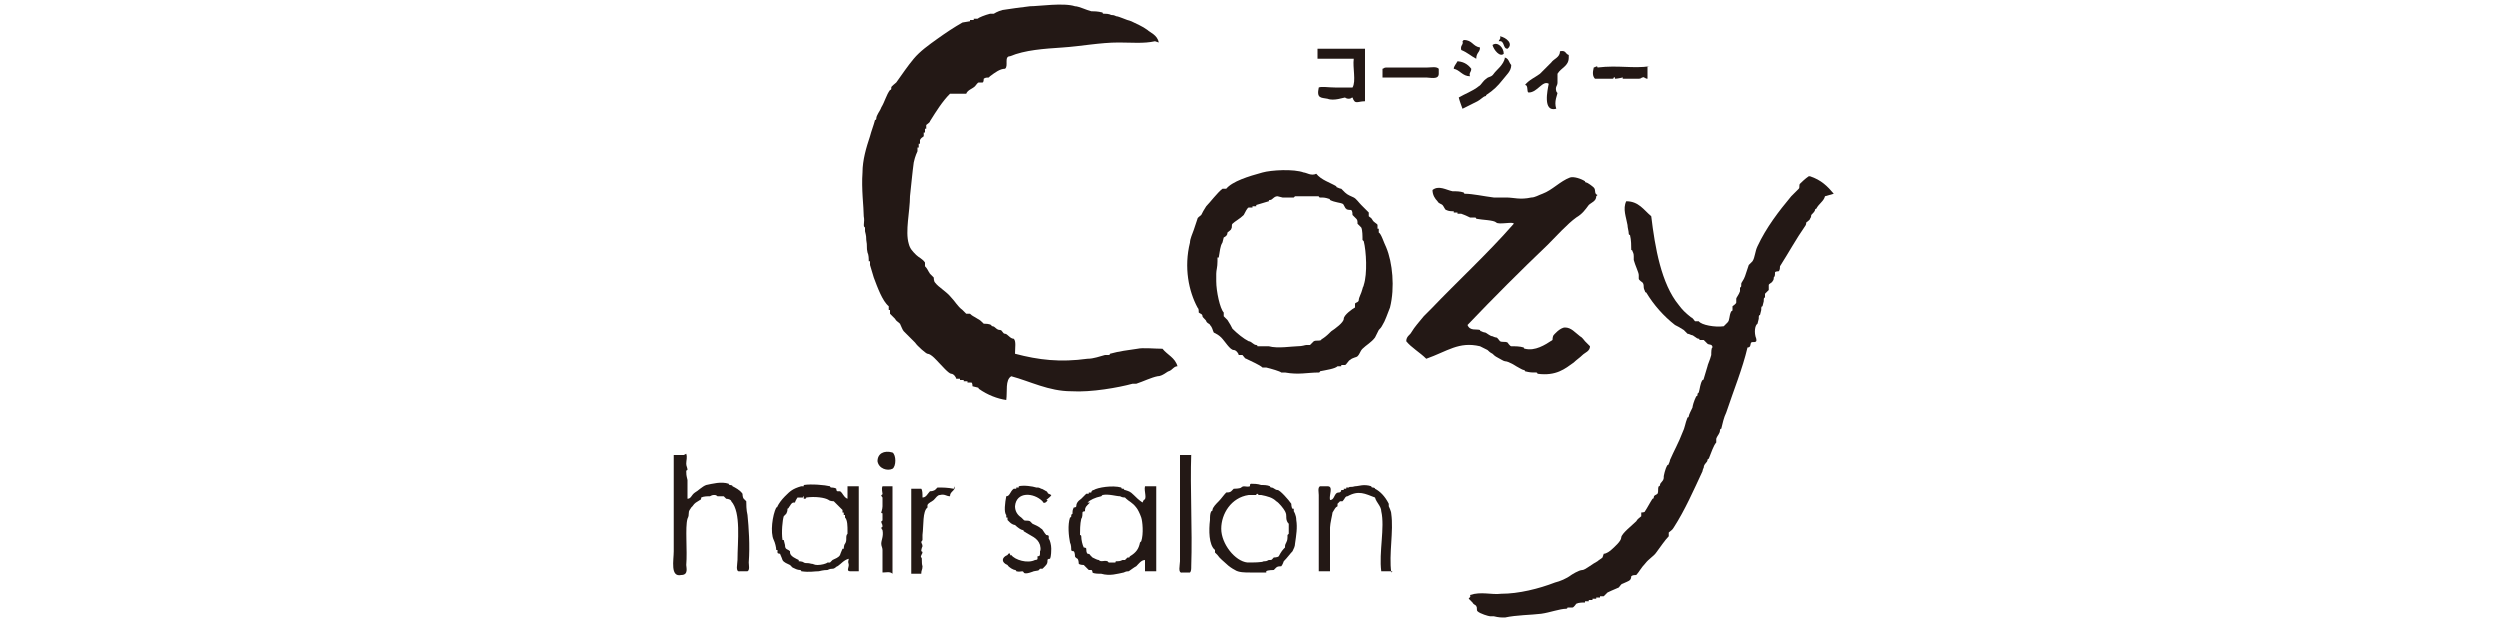
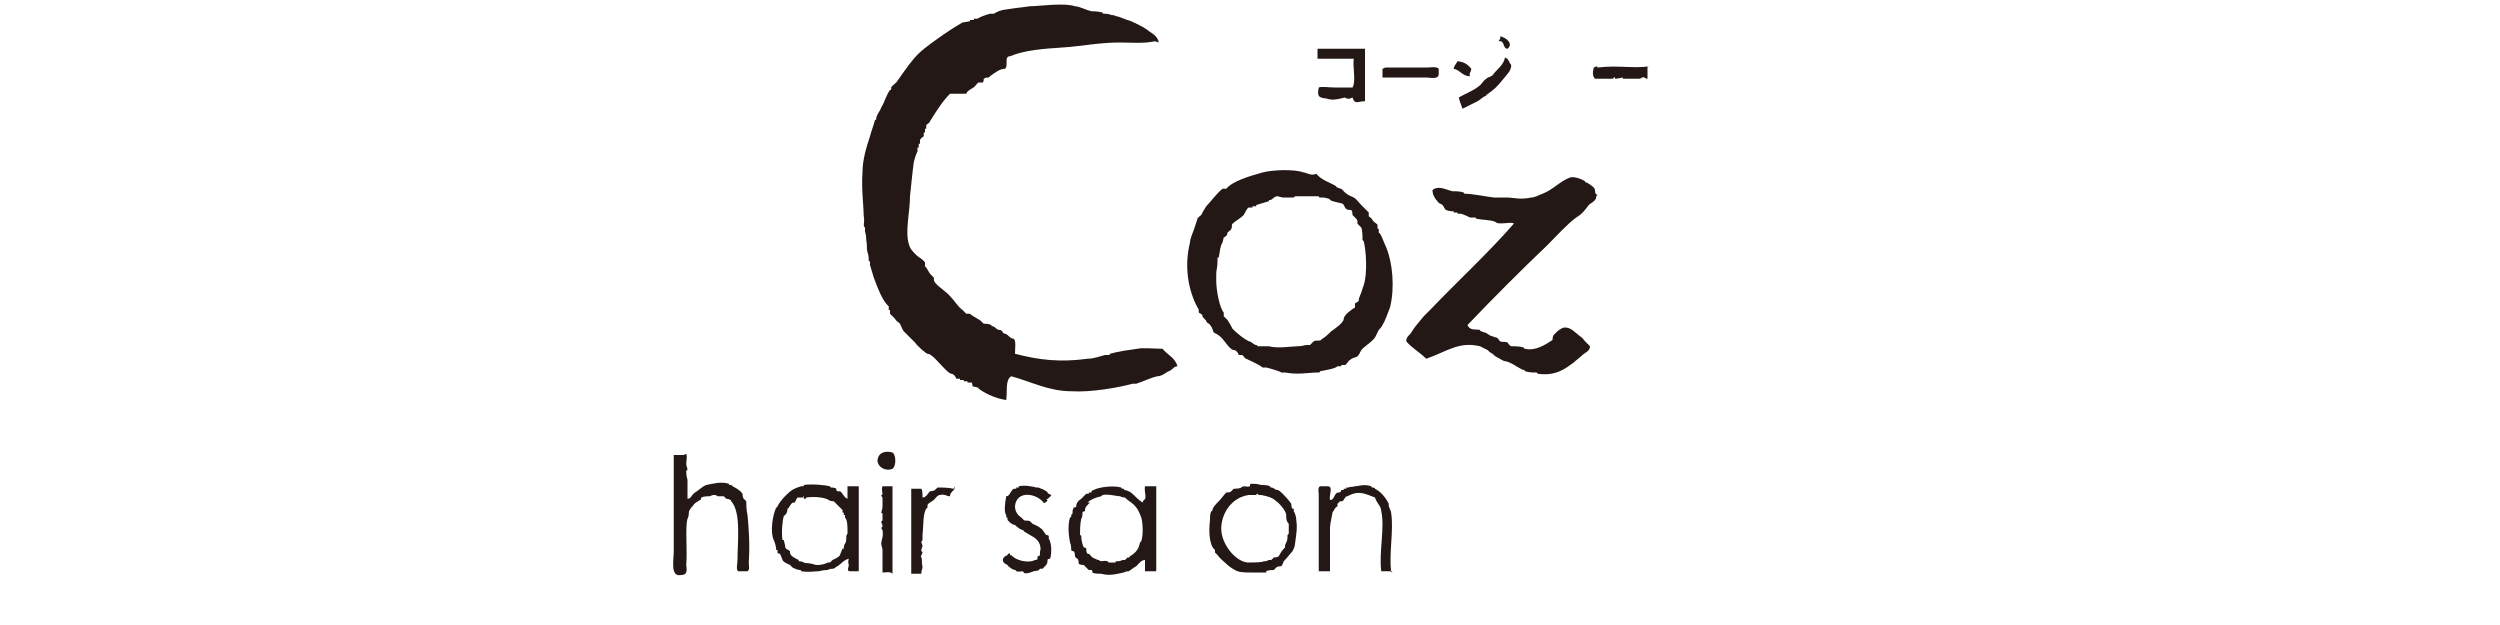
<svg xmlns="http://www.w3.org/2000/svg" version="1.1" viewBox="0 0 200 50">
  <defs>
    <style>
      .cls-1, .cls-2 {
        fill: #231815;
      }

      .cls-2 {
        fill-rule: evenodd;
      }

      .cls-3 {
        display: none;
      }
    </style>
  </defs>
  <g>
    <g id="_レイヤー_1" data-name="レイヤー_1">
      <g>
        <path class="cls-2" d="M92.4,3.3c-.9.2-1.9.1-2.9.1-1.5,0-3,.3-4.5.4-1.5.1-3,.2-4.2.7-.5,0-.1.8-.4,1-.4,0-.8.3-1.2.6,0,0-.1.1-.1.1-.1,0-.3,0-.4.1,0,0,0,.3-.1.3,0,0-.2,0-.3,0-.1,0-.2.2-.3.3-.2.2-.6.3-.7.6h-1.3c-.6.6-1.1,1.4-1.6,2.2,0,.1-.2.2-.3.3,0,0,0,.3,0,.3,0,0-.1,0-.1,0,0,0,0,.3,0,.3,0,0-.1,0-.1,0,0,0,0,.3,0,.3-.1.1-.2.1-.3.3,0,0,0,.3,0,.3,0,0-.1,0-.1,0,0,0,0,.3,0,.3,0,0-.1,0-.1,0,0,0,0,.3,0,.3,0,0-.2.4-.3.9-.1.7-.2,1.8-.3,2.7,0,1.2-.4,2.8-.1,3.8.1.4.3.6.6.9.2.2.5.3.7.6,0,0,0,.2,0,.3.2.2.2.3.4.6,0,0,.2.2.3.3,0,0,0,.3.1.4.3.4.9.7,1.3,1.2.3.3.5.7.9,1,0,0,.2.2.3.3,0,0,.2,0,.3,0,.2.2.3.2.6.4.2.1.3.2.4.3,0,0,.1.1.1.1.2,0,.4,0,.6.1,0,0,0,.1.1.1.2,0,.3.3.6.3.2,0,.2.3.4.3.2,0,.4.4.7.4.2.2.1.7.1,1.2,1.9.5,3.6.7,5.8.4.5,0,1-.2,1.4-.3,0,0,.2,0,.3,0,.1,0,.1-.1.1-.1.7-.2,1.5-.3,2.2-.4.4-.1,1.4,0,2,0,.4.5,1,.7,1.2,1.4-.3,0-.4.3-.7.4-.1,0-.5.4-.9.4-.5.1-1.1.4-1.7.6,0,0-.2,0-.3,0-1.1.3-3.3.7-4.9.6-1.8,0-3.3-.8-4.8-1.2-.5.3-.3,1.2-.4,1.9-.7-.1-1.5-.4-2.2-.9,0,0,0-.1-.1-.1,0,0-.4-.1-.4-.1,0,0,0-.3-.1-.3,0,0-.3,0-.3,0,0,0,0-.1,0-.1,0,0-.3,0-.3,0,0,0,0-.1,0-.1,0,0-.3,0-.3,0,0,0,0-.1,0-.1,0,0-.3,0-.3,0,0-.1-.2-.4-.4-.4-.2,0-.8-.7-1-.9-.1-.1-.6-.7-.9-.7-.1,0-.8-.6-1-.9-.3-.3-.6-.6-.9-.9-.1-.1-.2-.4-.3-.6-.2-.2-.3-.2-.4-.4-.1-.1-.3-.3-.4-.4,0,0,0-.3,0-.3,0,0-.1,0-.1,0,0,0,0-.3,0-.3-.5-.4-.9-1.5-1.2-2.3-.1-.3-.2-.7-.3-1,0,0,0-.3,0-.3,0,0-.1,0-.1,0,0-.2,0-.5-.1-.7-.1-.4,0-.5-.1-1,0-.2,0-.3-.1-.7,0,0,0-.3,0-.3-.2-.1,0-.4-.1-.9,0-.7-.2-2.2-.1-3.5,0-1,.3-2,.6-2.9.1-.4.3-.9.4-1.3,0,0,.1,0,.1-.1,0-.3.3-.6.4-.9.3-.5.4-1,.7-1.4,0,0,.1,0,.1-.1,0,0,0-.1,0-.1,0-.1.3-.3.4-.4.5-.7.9-1.3,1.4-1.9.5-.6,1.2-1.1,1.9-1.6.7-.5,1.3-.9,2-1.3,0,0,.6-.1.6-.1,0,0,0-.1,0-.1,0,0,.3,0,.3,0,0,0,0-.1,0-.1,0,0,.3,0,.3,0,.1-.1.6-.3,1-.4,0,0,.3,0,.3,0,0,0,.3-.2.7-.3.6-.1,1.4-.2,2.2-.3.7,0,2.7-.3,3.6,0,.3,0,.9.3,1.3.4.2,0,.5,0,.9.1,0,0,0,.1.1.1.2,0,.4,0,.6.1.1,0,.2,0,.4.1.2,0,.8.3,1.2.4.4.2.9.4,1.3.7.2.2.8.4.9,1Z" />
        <path class="cls-2" d="M120,2.9c.5.1,1.1.6.6,1-.4,0-.2-.7-.7-.6,0-.1.2-.2.1-.4Z" />
-         <path class="cls-2" d="M117.1,3.2c.7,0,.7.5,1.3.6,0,.4-.3.4-.3.9-.4-.2-.7-.5-1.2-.7-.1-.4.2-.4.1-.7Z" />
-         <path class="cls-2" d="M120.3,4.3c-.3.3-.8-.3-.9-.7.4-.3.9.2.9.7Z" />
        <path class="cls-2" d="M105.4,3.9h3.8v4.2c-.6,0-.8.3-1-.3-.1,0-.1.1-.3.1-.2,0-.3-.1-.3-.1-.1,0-.9.3-1.4.1-.5-.1-.9,0-.7-.9.2-.1.8,0,1.3,0,.6,0,1,0,1.4,0,.3-.5,0-1.6.1-2.3h-2.9v-.9Z" />
-         <path class="cls-2" d="M125.5,4.6c0,.7-.6.8-.9,1.3,0,.2,0,.5,0,.7,0,.3-.2.3-.1.7,0,0,.1.2.1.1,0,.2-.3.7-.1,1.3-1.1.3-.7-1.5-.6-2-.5-.3-.9.7-1.6.7-.2,0,0-.6-.3-.6.3-.4.8-.6,1.2-.9.3-.3.6-.6.9-.9.2-.3.7-.4.7-.9.5-.1.4.2.7.3Z" />
        <path class="cls-2" d="M120.3,4.6c.4,0,.4.4.6.6,0,.5-.4.8-.7,1.2-.4.5-.7.8-1.3,1.2,0,0,0,.1-.1.1-.1,0-.4.3-.6.4-.4.2-.8.4-1.2.6-.1-.3-.2-.5-.3-.9.5-.3,1.1-.5,1.6-.9.2-.1.3-.4.6-.6.2-.2.4-.1.6-.4.2-.3.8-.7.9-1.3Z" />
        <path class="cls-2" d="M116.5,4.9c.5,0,.9.2,1.2.6,0,.3-.2.3-.1.6-.6,0-.8-.5-1.3-.6,0-.2.2-.4.3-.6Z" />
        <path class="cls-2" d="M115.1,5.5v.4c0,.5-.7.3-1,.3-1,0-2.4,0-3.5,0v-.7c.1,0,.1-.1.3-.1,1,0,2.2,0,3.3,0,.3,0,.7-.1.9.1Z" />
        <path class="cls-2" d="M131.8,5.3v1c-.2,0-.3-.2-.4-.1-.1,0-.1.1-.3.1-.4,0-.8,0-1.2,0-.2,0,0-.1-.1-.1,0,0-.4.1-.6.1,0,0,0-.2-.1-.1,0,0,0,.1-.1.1-.4,0-.8,0-1.4,0-.2-.2-.2-.5-.1-.9.1,0,.3-.2.3,0,1.7-.2,2.8.1,4.2-.1Z" />
        <path class="cls-2" d="M105.3,13.9c.4.5,1.1.7,1.6,1,0,0,0,.1.1.1,0,0,.2.1.3.1,0,0,.2.2.3.3.2.2.5.3.7.4.2.1.4.4.6.6.2.2.4.4.6.6,0,0,0,.2,0,.3.1.1.2.1.3.3.1.2.4.3.4.4,0,0,0,.3,0,.3,0,0,.1,0,.1,0,0,0,0,.3,0,.3.2.1.4.8.6,1.2.5,1.2.7,3.2.3,4.8-.2.5-.4,1.1-.6,1.4-.1.2-.2.3-.3.4-.1.2-.2.4-.3.6-.3.4-.7.6-1,.9-.2.2-.2.4-.4.6-.1.1-.4.1-.6.3-.1,0-.3.4-.4.4,0,0-.3,0-.3,0,0,0,0,.1,0,.1,0,0-.3,0-.3,0-.2.2-.9.3-1.4.4,0,0,0,.1-.1.1-.9,0-1.6.2-2.7,0,0,0-.3,0-.3,0-.1-.1-.8-.3-1.2-.4,0,0-.3,0-.3,0-.2-.2-.9-.5-1.3-.7-.1,0-.2-.2-.3-.3,0,0-.2,0-.3,0,0-.1-.2-.4-.4-.4-.3,0-.7-.7-1-1-.2-.2-.4-.3-.6-.4-.1-.2-.1-.4-.3-.6,0-.1-.2-.1-.3-.3,0-.1-.3-.3-.3-.4,0-.2-.2-.2-.3-.3,0-.2,0-.3-.1-.4-.7-1.3-1.1-3.2-.6-5.2,0-.3.2-.7.3-1,.1-.3.2-.6.3-.9,0-.1.2-.2.3-.3.1-.2.2-.4.4-.7.3-.3.9-1.1,1.3-1.4,0,0,.3,0,.3,0,.5-.6,1.8-1,2.9-1.3.7-.2,2.5-.3,3.3,0,.2,0,.6.3,1,.1ZM102.2,15.7c-.3,0-.4.3-.6.3-.2,0,0,.1-.1.1-.3.1-.7.2-1,.3,0,0,0,.1,0,.1,0,0-.2,0-.3,0,0,0,0,.1,0,.1,0,0-.2,0-.3,0-.1,0-.3.4-.4.6-.3.3-.7.5-.9.7-.1.1,0,.3-.1.4,0,.1-.2.2-.3.3,0,.2-.1.3-.3.4,0,0-.1.4-.1.4-.2.3-.2.7-.3,1.2,0,0-.1,0-.1,0,0,0,0,.2,0,.3,0,.5-.1.7-.1,1,0,.2,0,.4,0,.6,0,.8.3,2.2.6,2.5,0,0,0,.2,0,.3,0,0,.2.2.3.3.2.3.3.5.4.7.4.4.9.8,1.3,1,.2,0,.4.3.6.3.1,0,.1.1.1.1.3,0,.7,0,.9,0,.7.2,1.9,0,2.3,0,.4,0,.6-.1.7-.1,0,0,.2,0,.3,0,0,0,.2-.2.3-.3.2-.1.4,0,.6-.1,0,0,0-.1.1-.1.3-.2.5-.4.7-.6.3-.2,1-.7,1-1,0-.3.7-.8.9-.9,0,0,0-.2,0-.3,0-.1.3-.1.3-.3,0-.2.2-.5.3-.9,0-.1.1-.2.1-.3.3-.9.2-2.7,0-3.5,0,0-.1-.1-.1-.1,0-.3,0-.8-.1-1,0,0-.2-.2-.3-.3,0-.2,0-.3-.1-.4,0,0-.2-.2-.3-.3,0-.1,0-.3-.1-.4,0,0-.4,0-.4-.1-.1,0-.2-.4-.3-.4-.2-.1-.6-.1-1-.3,0,0,0-.1-.1-.1-.3-.1-.4-.1-.7-.1-.1,0-.1-.1-.1-.1-.5,0-1.2,0-1.9,0,0,0-.1.1-.1.1-.3,0-.6,0-.9,0Z" />
        <path class="cls-2" d="M127.7,15.7c0,.4-.4.5-.6.7-.3.4-.5.7-1,1-.7.5-1.6,1.5-2.3,2.2-2.1,2-4.3,4.2-6.4,6.4.2.5.7.3,1,.4,0,0,0,.1.1.1,0,0,.2.1.3.1.1,0,.4.3.6.3,0,0,.2.1.3.1.1,0,.2.2.3.3.2.1.4,0,.6.1,0,0,.2.3.3.3.3,0,.7,0,1,.1,0,0,0,.1.1.1.8.2,1.6-.3,2.2-.7,0,0,0-.3.1-.4,0,0,.5-.6.9-.6.5,0,.8.4,1.2.7.2.1.3.3.4.4.2.2.3.3.4.4,0,.4-.4.5-.6.7-.2.2-.5.4-.7.6-.7.5-1.4,1.1-2.9.9,0,0,0-.1-.1-.1-.4,0-.5,0-.9-.1,0,0,0-.1-.1-.1-.1,0-.4-.2-.6-.3,0,0-.6-.4-.9-.4-.1,0-.4-.2-.6-.3-.2-.1-.3-.2-.4-.3-.2-.1-.3-.2-.4-.3,0,0-.4-.2-.6-.3-1.7-.4-2.6.4-4.3,1-.5-.5-1.2-.9-1.6-1.4,0-.4.3-.5.4-.7.3-.5.6-.8,1-1.3.2-.2.4-.4.6-.6,2.1-2.2,4.5-4.4,6.6-6.8,0-.2-1.2.1-1.4-.1-.2-.2-1.1-.2-1.6-.3,0,0,0-.1-.1-.1,0,0-.4,0-.4,0,0,0-.4-.2-.7-.3,0,0-.3,0-.3,0,0,0,0-.1,0-.1,0,0-.3,0-.3,0,0,0,0-.1,0-.1-.2,0-.4,0-.6-.1-.1,0-.2-.3-.3-.4-.1-.1-.3-.1-.4-.3-.2-.2-.4-.5-.4-.9.5-.4,1.1,0,1.6.1.3,0,.6,0,.9.1,0,0,0,.1.1.1.6,0,1.5.2,2.3.3.3,0,.7,0,1,0,.6,0,1.1.2,2,0,.3,0,.6-.2.9-.3.8-.3,1.4-1,2.2-1.3.3-.1.9.1,1.2.3,0,0,0,.1.1.1.1,0,.5.3.6.4.2.2,0,.5.3.6Z" />
-         <path class="cls-2" d="M146,15.7c-.1.4-.5.6-.7,1,0,0-.1,0-.1.1,0,.1-.2.3-.3.4,0,0,0,.2-.1.3,0,.1-.2.2-.3.3,0,0,0,.2-.1.3-.7,1-1.3,2.1-2,3.2,0,.1,0,.3-.1.4,0,0-.3,0-.3.1,0,.2,0,.3-.1.4,0,.1,0,.2-.1.3,0,.1-.3.2-.3.3,0,.1,0,.3,0,.4,0,0-.2.2-.3.3,0,0,0,.3,0,.3-.1,0-.1.1-.1.3,0,0-.1.4-.1.4-.1,0-.1.1-.1.3,0,0-.1.4-.1.4-.1,0-.1.1-.1.3,0,0-.1.4-.1.4-.2.1-.3.7-.1,1.2.1.4-.3.2-.4.3-.1.1,0,.4-.3.4-.4,1.7-1.1,3.4-1.7,5.2-.2.4-.3.9-.4,1.3,0,0-.1,0-.1.1,0,.3-.2.4-.3.7,0,0,0,.3,0,.3-.2.2-.4.8-.6,1.3,0,0-.1,0-.1.1,0,.2-.3.3-.3.6,0,0-.1.2-.1.3-.7,1.5-1.4,3.1-2.3,4.5-.1.2-.3.3-.4.4,0,0,0,.3,0,.3-.3.3-.7.9-1,1.3-.2.3-.6.5-.9.9-.3.3-.5.7-.7.9-.1,0-.3,0-.4.1,0,0,0,.2-.1.3-.1.1-.4.2-.6.3-.1,0-.2.2-.3.3-.2.1-.5.2-.9.4,0,0-.2.2-.3.3,0,0-.3,0-.3,0,0,0,0,.1,0,.1,0,0-.3,0-.3,0,0,0,0,.1,0,.1,0,0-.3,0-.3,0,0,0,0,.1,0,.1,0,0-.3,0-.3,0,0,0,0,.1,0,.1,0,0-.3,0-.3,0,0,0,0,.1,0,.1-.2,0-.5,0-.7.1,0,0-.2.3-.3.3-.1,0-.3,0-.4,0,0,0,0,.1-.1.1-.5,0-1.3.3-2,.4-.8.1-2,.1-2.9.3-.3,0-.5,0-.9-.1,0,0-.2,0-.3,0-.1,0-.8-.2-1-.4-.1-.1,0-.3-.1-.4,0-.1-.2-.1-.3-.3,0,0-.3-.3-.3-.3,0-.1.2-.1.1-.3.9-.3,1.7,0,2.5-.1,1.4,0,3-.4,4.3-.9.4-.1.9-.3,1.3-.6,0,0,.6-.4.9-.4.2,0,.8-.5,1.2-.7.1-.1.3-.2.4-.3,0,0,.1-.3.1-.3.2,0,.5-.2.7-.4.1-.1.7-.6.7-.9,0-.3.9-1,1.2-1.3.1-.2.3-.3.4-.4,0,0,0-.2,0-.3,0,0,.3,0,.3-.1.2-.3.4-.7.6-1,0,0,.1,0,.1-.1,0-.2.2-.2.3-.3.1-.2,0-.4.1-.6,0,0,.1,0,.1-.1,0-.2.3-.3.3-.6,0,0,0-.1,0-.1,0,0,.1-.6.3-.9,0,0,.1,0,.1-.1,0,0,.1-.2.1-.3.3-.7.7-1.4,1-2.2.2-.4.2-.7.4-1.2,0,0,.1,0,.1-.1,0-.1.2-.5.3-.7,0-.1.1-.5.3-.9,0,0,.1,0,.1-.1,0,0,0-.1,0-.1,0,0,.1-.1.1-.1.1-.3.1-.7.3-1,0,0,.1,0,.1-.1.1-.3.2-.7.3-1,0-.1.2-.5.3-.9,0-.2,0-.6.1-.6,0-.3-.3-.2-.4-.3,0,0-.2-.2-.3-.3,0,0-.2,0-.3,0-.1,0,0-.1-.1-.1-.2,0-.4-.3-.6-.3,0,0-.2-.1-.3-.1,0,0-.2-.2-.3-.3-.3-.2-.5-.3-.7-.4-.9-.7-1.7-1.6-2.3-2.6,0,0-.1,0-.1-.1,0,0-.1-.2-.1-.3,0-.1,0-.3-.1-.4,0,0-.3-.2-.3-.3,0,0,0-.2,0-.3,0-.2-.3-.8-.4-1.2,0,0,0-.2,0-.3,0-.1,0-.2-.1-.4,0-.1-.1-.1-.1-.1,0-.3,0-.8-.1-1.2,0,0-.1,0-.1-.1,0-.2-.1-.5-.1-.7-.1-.6-.4-1.3-.1-1.9,1,0,1.4.7,2,1.2.3,2.5.8,5.4,2.2,7.1.3.4.5.6,1,1,.1,0,.2.2.3.3,0,0,.3,0,.3,0,.2.3,1.3.5,2,.4.1-.1.2-.2.3-.3.2-.2.1-.5.3-.9,0,0,.1,0,.1-.1,0,0,0-.2,0-.3,0,0,.3-.2.3-.3,0,0,0-.2,0-.3,0-.1.2-.3.3-.6,0,0,0-.3,0-.3.1,0,.1-.1.1-.3,0-.1.2-.3.3-.6.1-.3.2-.6.3-.9,0,0,.2-.2.3-.3.2-.3.2-.8.4-1.2.7-1.5,1.7-2.8,2.7-4,.2-.2.4-.4.6-.6.1-.1,0-.3.1-.4.1-.1.4-.4.7-.6,0,0,.1,0,.1,0,.9.3,1.4.8,1.9,1.4Z" />
        <path class="cls-2" d="M71.4,36.2c.3.2.3,1.1,0,1.3-.4.2-1.1,0-1.2-.6,0-.6.5-.9,1.2-.7Z" />
        <path class="cls-2" d="M54.9,36.3c.1.3,0,.5,0,.8,0,.2.1.3.1.5,0,0-.1,0-.1.1,0,.2,0,.3.1.7,0,.4,0,.9,0,1.5.3,0,.3-.3.6-.5.2-.1.6-.5.9-.6.5-.1,1.2-.3,1.8-.1,0,0,0,.1.1.1,0,0,.2,0,.2.1.2.1.6.3.8.6,0,0,0,.3.1.4,0,0,.2.2.2.2,0,.2,0,.7.1,1.1.1,1,.2,2.4.1,3.8,0,.2.1.6-.1.7h-.6c-.4.1-.2-.6-.2-.9,0-1.5.3-3.8-.5-4.7,0-.1-.2-.2-.4-.2,0,0-.2-.2-.2-.2-.1,0-.3,0-.5,0,0,0-.1-.1-.2-.1-.2,0-.2,0-.4.1-.2,0-.5,0-.7.1,0,0,0,.2-.1.2-.3.2-.4.2-.6.5,0,0,0,0-.1.1-.1.2-.2.2-.2.5,0,.1,0,.2-.1.4-.2.7,0,2.5-.1,3.7,0,.2.2.8-.4.8-.9.2-.6-1.2-.6-1.9,0-2.2,0-5.1,0-7.3v-.4c.5,0,.4,0,.8,0Z" />
-         <path class="cls-2" d="M95.3,36.3c-.1,2.8.1,6,0,9,0,.2,0,.4-.1.5h-.6c-.4.1-.2-.6-.2-.9,0-2.5,0-5.5,0-8.1v-.4h.9Z" />
        <path class="cls-2" d="M100,38.8s0-.1.1-.1c.2,0,.5,0,.8.1.2,0,.5,0,.7.1,0,0,0,.1.1.1.2,0,.3.2.5.2.2,0,.9.8,1.1,1.1,0,0,0,.3.1.4,0,0,.1,0,.1,0,0,0,0,.2,0,.2,0,0,.2.3.2.7.1.6,0,1.2-.1,1.9,0,.2-.1.4-.2.6-.2.2-.4.5-.7.8,0,0-.1.3-.2.4-.1,0-.3,0-.4.1,0,0-.2.2-.2.2,0,0-.5,0-.6.1,0,0,0,.1,0,.1-.3,0-.8,0-1.3,0-.4,0-.9,0-1.2-.2-.2-.1-.5-.3-.7-.5-.2-.2-.5-.4-.7-.7,0,0-.2-.2-.2-.2,0,0,0-.2,0-.2-.5-.4-.5-1.6-.4-2.4,0-.3,0-.5.1-.7,0,0,.1,0,.1-.1,0-.2.3-.5.5-.7.2-.2.4-.5.6-.7.1,0,.3,0,.4-.1,0,0,.2-.2.2-.2,0,0,.5,0,.6-.1.2-.2.4,0,.7-.1ZM99.9,39.6c-1.4.2-2.2,1.5-2.2,2.7s1.1,2.6,2.1,2.7c.4,0,1.2,0,1.3-.1.2,0,.2,0,.4-.1.3,0,.2,0,.4-.2,0,0,.3,0,.4-.1,0,0,.2-.4.4-.6,0,0,0,0,.1-.1,0-.2,0-.2.1-.4.1-.2.1-.3.1-.6,0,0,.1-.1.1-.1,0-.3,0-.8,0-.8-.2-.2-.2-.4-.2-.6,0-.1,0-.2-.1-.4-.1-.2-.5-.7-.7-.8-.3-.3-.7-.4-1.2-.5,0,0-.2,0-.2,0,0,0-.1-.1-.1-.1-.1,0-.1.1-.1.1-.1,0-.2,0-.4,0Z" />
        <path class="cls-2" d="M111.4,45.7h-.9c-.2-1.5.3-3.5,0-4.8,0-.4-.4-.7-.5-1.1-.8-.3-1.3-.6-2.2-.1-.2,0-.2.2-.4.4,0,0-.2,0-.2,0,0,0-.2.2-.2.2,0,0,0,.2,0,.2-.2.1-.2.2-.4.5,0,.1-.2.9-.2,1.2,0,1.1,0,2.4,0,3.5h-.9c0-1.9,0-4.1,0-6.1,0-.2-.1-.6.1-.7h.6c.5,0,.1.7.2,1.1.4,0,.3-.6.7-.6.2,0,.2-.2.2-.2,0,0,.2,0,.2,0,0,0,0-.1,0-.1,0,0,.2,0,.2,0,0,0,0-.1,0-.1,0,0,.2,0,.2,0,.1-.1.2,0,.5-.1.3,0,.7-.2,1.3,0,0,0,0,.1.1.1,0,0,.2,0,.2.1.4.2.8.6,1.1,1.2,0,0,0,.2,0,.2,0,0,.2.4.2.6.2,1.4-.2,3.2,0,4.7Z" />
        <path class="cls-2" d="M67.8,40v-1.1h.9v6.8h-.7c-.3,0-.1-.3-.1-.5,0-.2-.1-.1,0-.5-.4.1-.6.4-.9.6-.1,0-.2.2-.4.2-.1,0-.2,0-.4.1-.1,0-.3,0-.7.1-.4,0-.7.1-1.4,0,0,0,0-.1-.1-.1-.2,0-.4-.1-.6-.2,0,0-.2-.2-.2-.2-.2-.1-.5-.2-.6-.4,0,0-.1-.3-.2-.5,0,0-.2,0-.2-.1,0,0,0-.2,0-.2,0,0-.1,0-.1,0,0-.2-.1-.6-.2-.8-.3-.6-.1-2,.2-2.6,0,0,.1,0,.1-.1.1-.2.3-.5.6-.8.4-.4.6-.6,1.3-.8,0,0,.2,0,.2,0,0,0,0-.1,0-.1.6-.1,1.7,0,2.1.1,0,0,0,.1.1.1,0,0,.3,0,.4.1,0,0,0,.2.1.2,0,0,.2,0,.2,0,.2.1.3.5.6.6ZM64.3,39.7c-.1,0,0,.1-.1.1,0,0-.3,0-.4,0,0,0-.2.3-.2.4,0,0,0,0-.1,0-.2,0-.3.3-.4.4,0,.1,0,0-.1.1,0,.1,0,.2-.1.4,0,0-.2.2-.2.2-.1.3-.2,1.3-.1,1.9,0,0,.1,0,.1,0,0,0,.1.4.1.4,0,.4.2.3.4.5,0,0,0,0,0,.1,0,.3.5.5.7.6,0,0,0,.1,0,.1,0,0,.3,0,.4.1.2.1.3,0,.6.1.2,0,.2.1.5.1.3,0,.7-.1.8-.2,0,0,.2,0,.2,0,0,0,.2-.2.2-.2.2-.1.5-.2.6-.4,0,0,.1-.3.2-.5,0,0,.1,0,.1,0,0,0,0-.3.1-.4.2-.3,0-.6.2-.8,0,0,0-.2,0-.2,0-.4,0-.9-.2-1.1,0,0,0-.2,0-.2,0,0-.1,0-.1,0,0,0,0-.2,0-.2,0,0-.1,0-.1,0,0,0,0-.2,0-.2,0,0-.2-.2-.2-.2-.1-.1-.4-.4-.5-.5,0,0-.3,0-.4-.1-.3-.2-1.1-.3-1.8-.2,0,0,0,.1-.1.1,0,0,0,0-.1,0Z" />
        <path class="cls-2" d="M76.4,38.9c0,.4-.4.4-.4.8-.3,0-.4-.2-.8-.1-.2,0-.3.2-.5.4-.1.1-.4.2-.5.4,0,0,0,.2,0,.2-.4.3-.3,1.4-.4,2.2,0,.1,0,.3,0,.4,0,0-.1.2-.1.1,0,.2.1.2.1.4,0,0-.1.2-.1.4,0,0,.1,0,.1.1,0,.1-.2.3-.1.4.1,0,0,.4.1.7,0,.3-.1.3-.1.6h-.8v-6.8h.8c.1.1.1.4.1.7.3,0,.4-.3.6-.5.1,0,.2,0,.4-.1,0,0,.2-.2.2-.2.4,0,.8,0,1.3.1Z" />
        <path class="cls-2" d="M83.8,40c0,.1-.3.4-.4.1-.7-.7-2.1-.8-2.2.4,0,.4.2.7.5.9,0,0,.2.2.2.2.1.1.3,0,.5.1,0,0,.2.2.2.2.2.1.5.2.7.4.1,0,.2.3.4.5,0,0,.2,0,.2.1,0,0,0,.2,0,.2.1.1.2.5.2.8,0,.1,0,.6-.1.8,0,0-.2,0-.2.1,0,.2,0,.3-.2.5,0,0-.2.2-.2.2,0,0-.2,0-.2,0-.2.2,0,.1-.5.2,0,0-.7.3-.8.1-.1-.2-.2,0-.6-.1,0,0,0-.1-.1-.1-.1,0-.5-.2-.6-.4-.5-.2-.5-.6,0-.8,0,0,.1-.2.2-.1,0,0,0,.2.1.1.3.4,1.3.7,1.9.4,0,0,.2,0,.2-.1,0,0,0-.2,0-.2.1,0,.2,0,.2-.2,0,0,0-.2,0-.2,0,0,.1-.1,0-.5-.2-.6-.7-.7-1.3-1.1,0,0,0-.1-.1-.1-.1,0-.4-.2-.6-.4-.1,0-.3-.1-.4-.2,0,0-.2-.2-.2-.2,0,0,0-.2,0-.2,0,0-.1,0-.1,0,0,0,0-.2,0-.2-.2-.2-.1-1,0-1.5.3,0,.3-.4.6-.6,0,0,.2,0,.2,0,0,0,0-.1,0-.1,0,0,.2,0,.2,0,0,0,0-.1,0-.1.4-.1,1.1,0,1.4.1.2,0,.2,0,.4.1.1,0,.2.1.4.2.1,0,.1.2.2.2,0,0,.2.1.2.1,0,.1-.3.3-.4.4Z" />
        <path class="cls-2" d="M91.5,40c.3-.1,0-.7.1-1.1h.9v6.8h-.9v-.9c-.3,0-.5.3-.7.5-.2.1-.3.2-.6.4-.1,0-.2,0-.4.1-.5.1-1.1.3-1.8.1-.2,0-.6,0-.7-.1,0,0,0-.2-.1-.2,0,0-.2,0-.2,0,0,0-.2-.2-.2-.2,0,0-.2-.2-.2-.2,0,0-.3,0-.4-.1,0,0,0-.3-.1-.4,0,0-.2-.1-.2-.2,0,0,0-.3-.1-.4,0,0-.2,0-.2-.1,0-.1,0-.4-.1-.6-.1-.5-.2-1.4,0-2,0,0,.1,0,.1-.1,0-.2,0-.1.1-.2,0-.2,0-.3.1-.5,0,0,.2,0,.2-.1,0-.2.1-.4.4-.6.1-.1.3-.3.4-.4,0,0,.2,0,.2,0,0,0,0-.1,0-.1,0,0,.2,0,.2,0,0-.1.1-.2.2-.2.3-.2,1.5-.4,2.2-.2,0,0,0,.1.1.1,0,0,0,0,.1,0,0,0,0,.1.1.1.3.1.4.1.7.4.2.2.4.4.7.6ZM87.2,40.2c0,0-.2.2-.2.2-.2.2-.2.3-.2.5,0,0-.2,0-.2.1,0,.1,0,.4-.1.5-.1.4-.1,1-.1,1.3,0,0,.1,0,.1.1,0,.3.1.7.2.9,0,0,.2,0,.2.1,0,.1,0,.3.1.4,0,0,.2,0,.2.1,0,0,.2.2.2.2.2.1.4.2.5.2.2.2.4,0,.7.1,0,0,0,0,.1.1.1,0,.3,0,.5,0,.1,0,0-.1.1-.1.2,0,.3,0,.5-.1,0,0,.2,0,.2,0,0,0,.2-.2.2-.2,0,0,0,0,.1,0,.1,0,0,0,.1-.1.5-.3.7-.6.8-1.1,0,0,.1-.1.1-.1.2-.6.1-1.6,0-1.9-.1-.3-.3-.7-.4-.8-.3-.4-.6-.5-.8-.7,0,0,0,0-.1-.1-.1,0-.2,0-.4-.1-.3,0-.9-.2-1.4-.1,0,0-.1.1-.1.1-.5.1-.9.3-1.1.5Z" />
        <path class="cls-2" d="M70.6,38.9h.8v7c-.2-.2-.5-.1-.8-.1,0-.6,0-1.1,0-1.8,0-.2-.1-.3-.1-.5,0-.3.2-.6.1-1.1,0,0-.1-.1-.1-.2,0,0,.1,0,.1-.1,0-.2-.1-.2-.1-.4,0,0,.1,0,.1-.1,0-.2,0-.3,0-.5,0-.1-.1,0-.1-.1,0,0,.1-.3.1-.5,0-.2,0-.5,0-.7,0,0-.1-.1-.1-.2,0,0,.1,0,.1-.1,0-.1-.1-.4,0-.6Z" />
      </g>
      <g class="cls-3">
        <path class="cls-1" d="M199,1v58H1V1h198M200,0H0v60h200V0h0Z" />
      </g>
    </g>
  </g>
</svg>